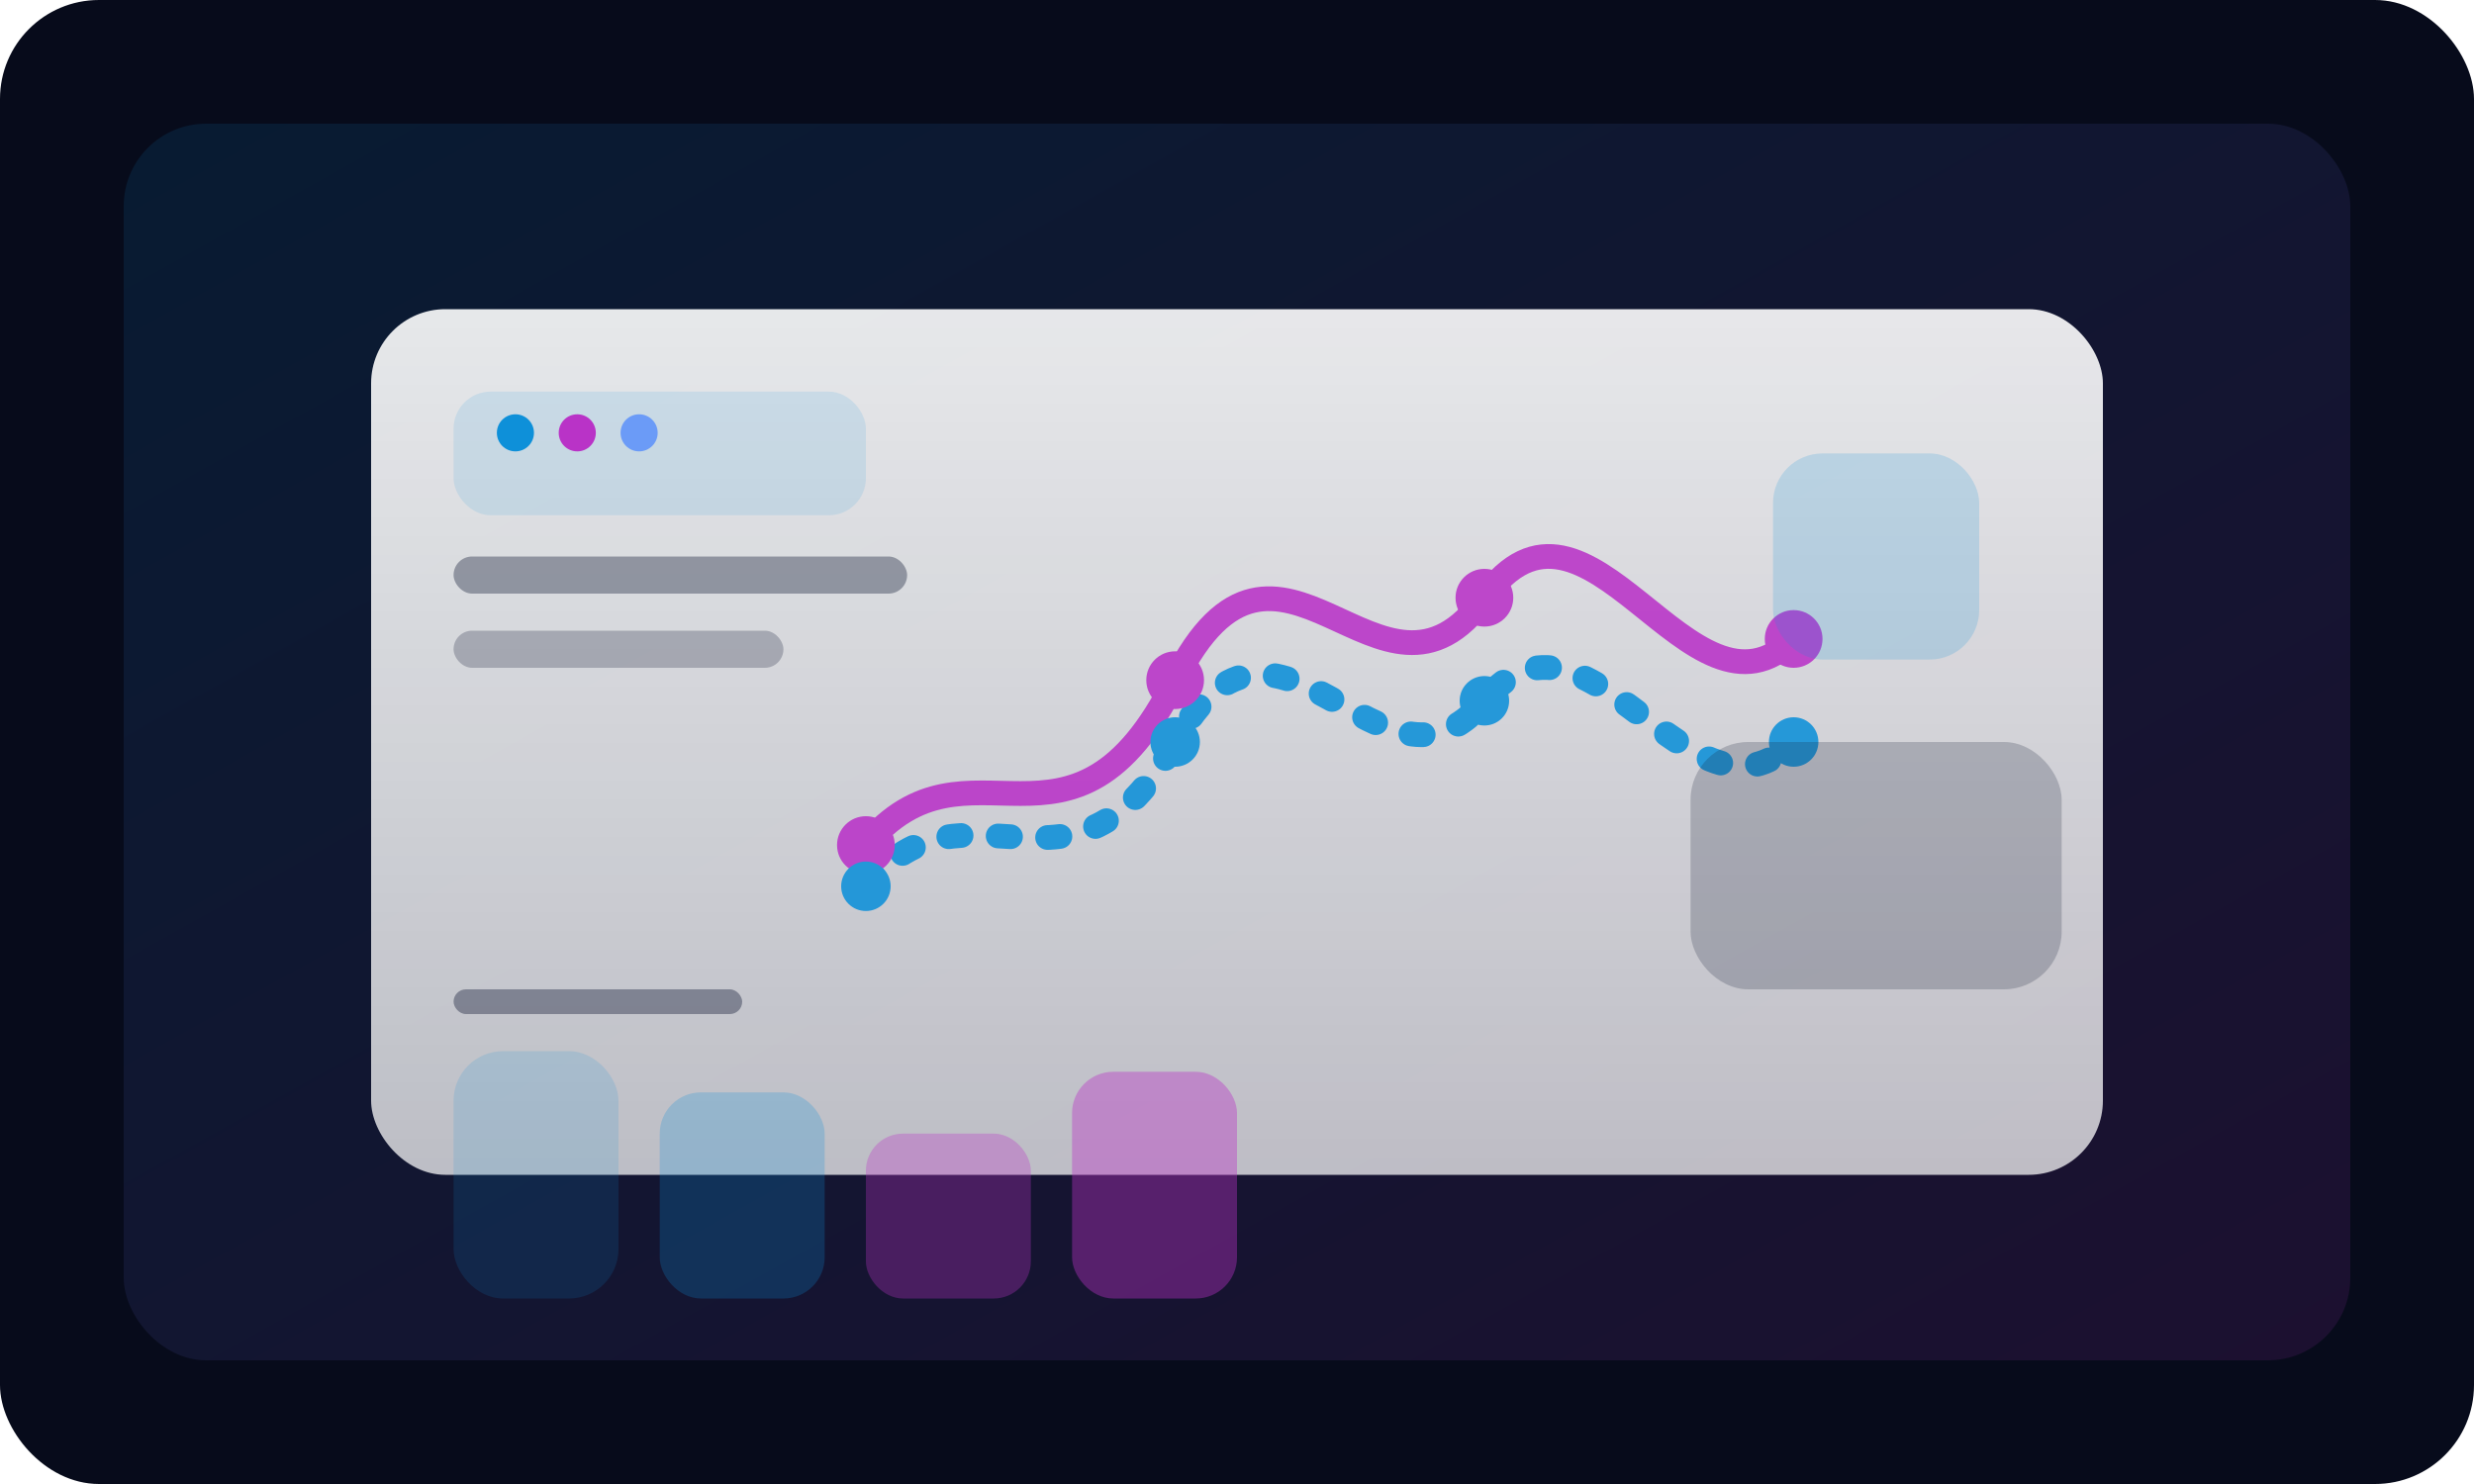
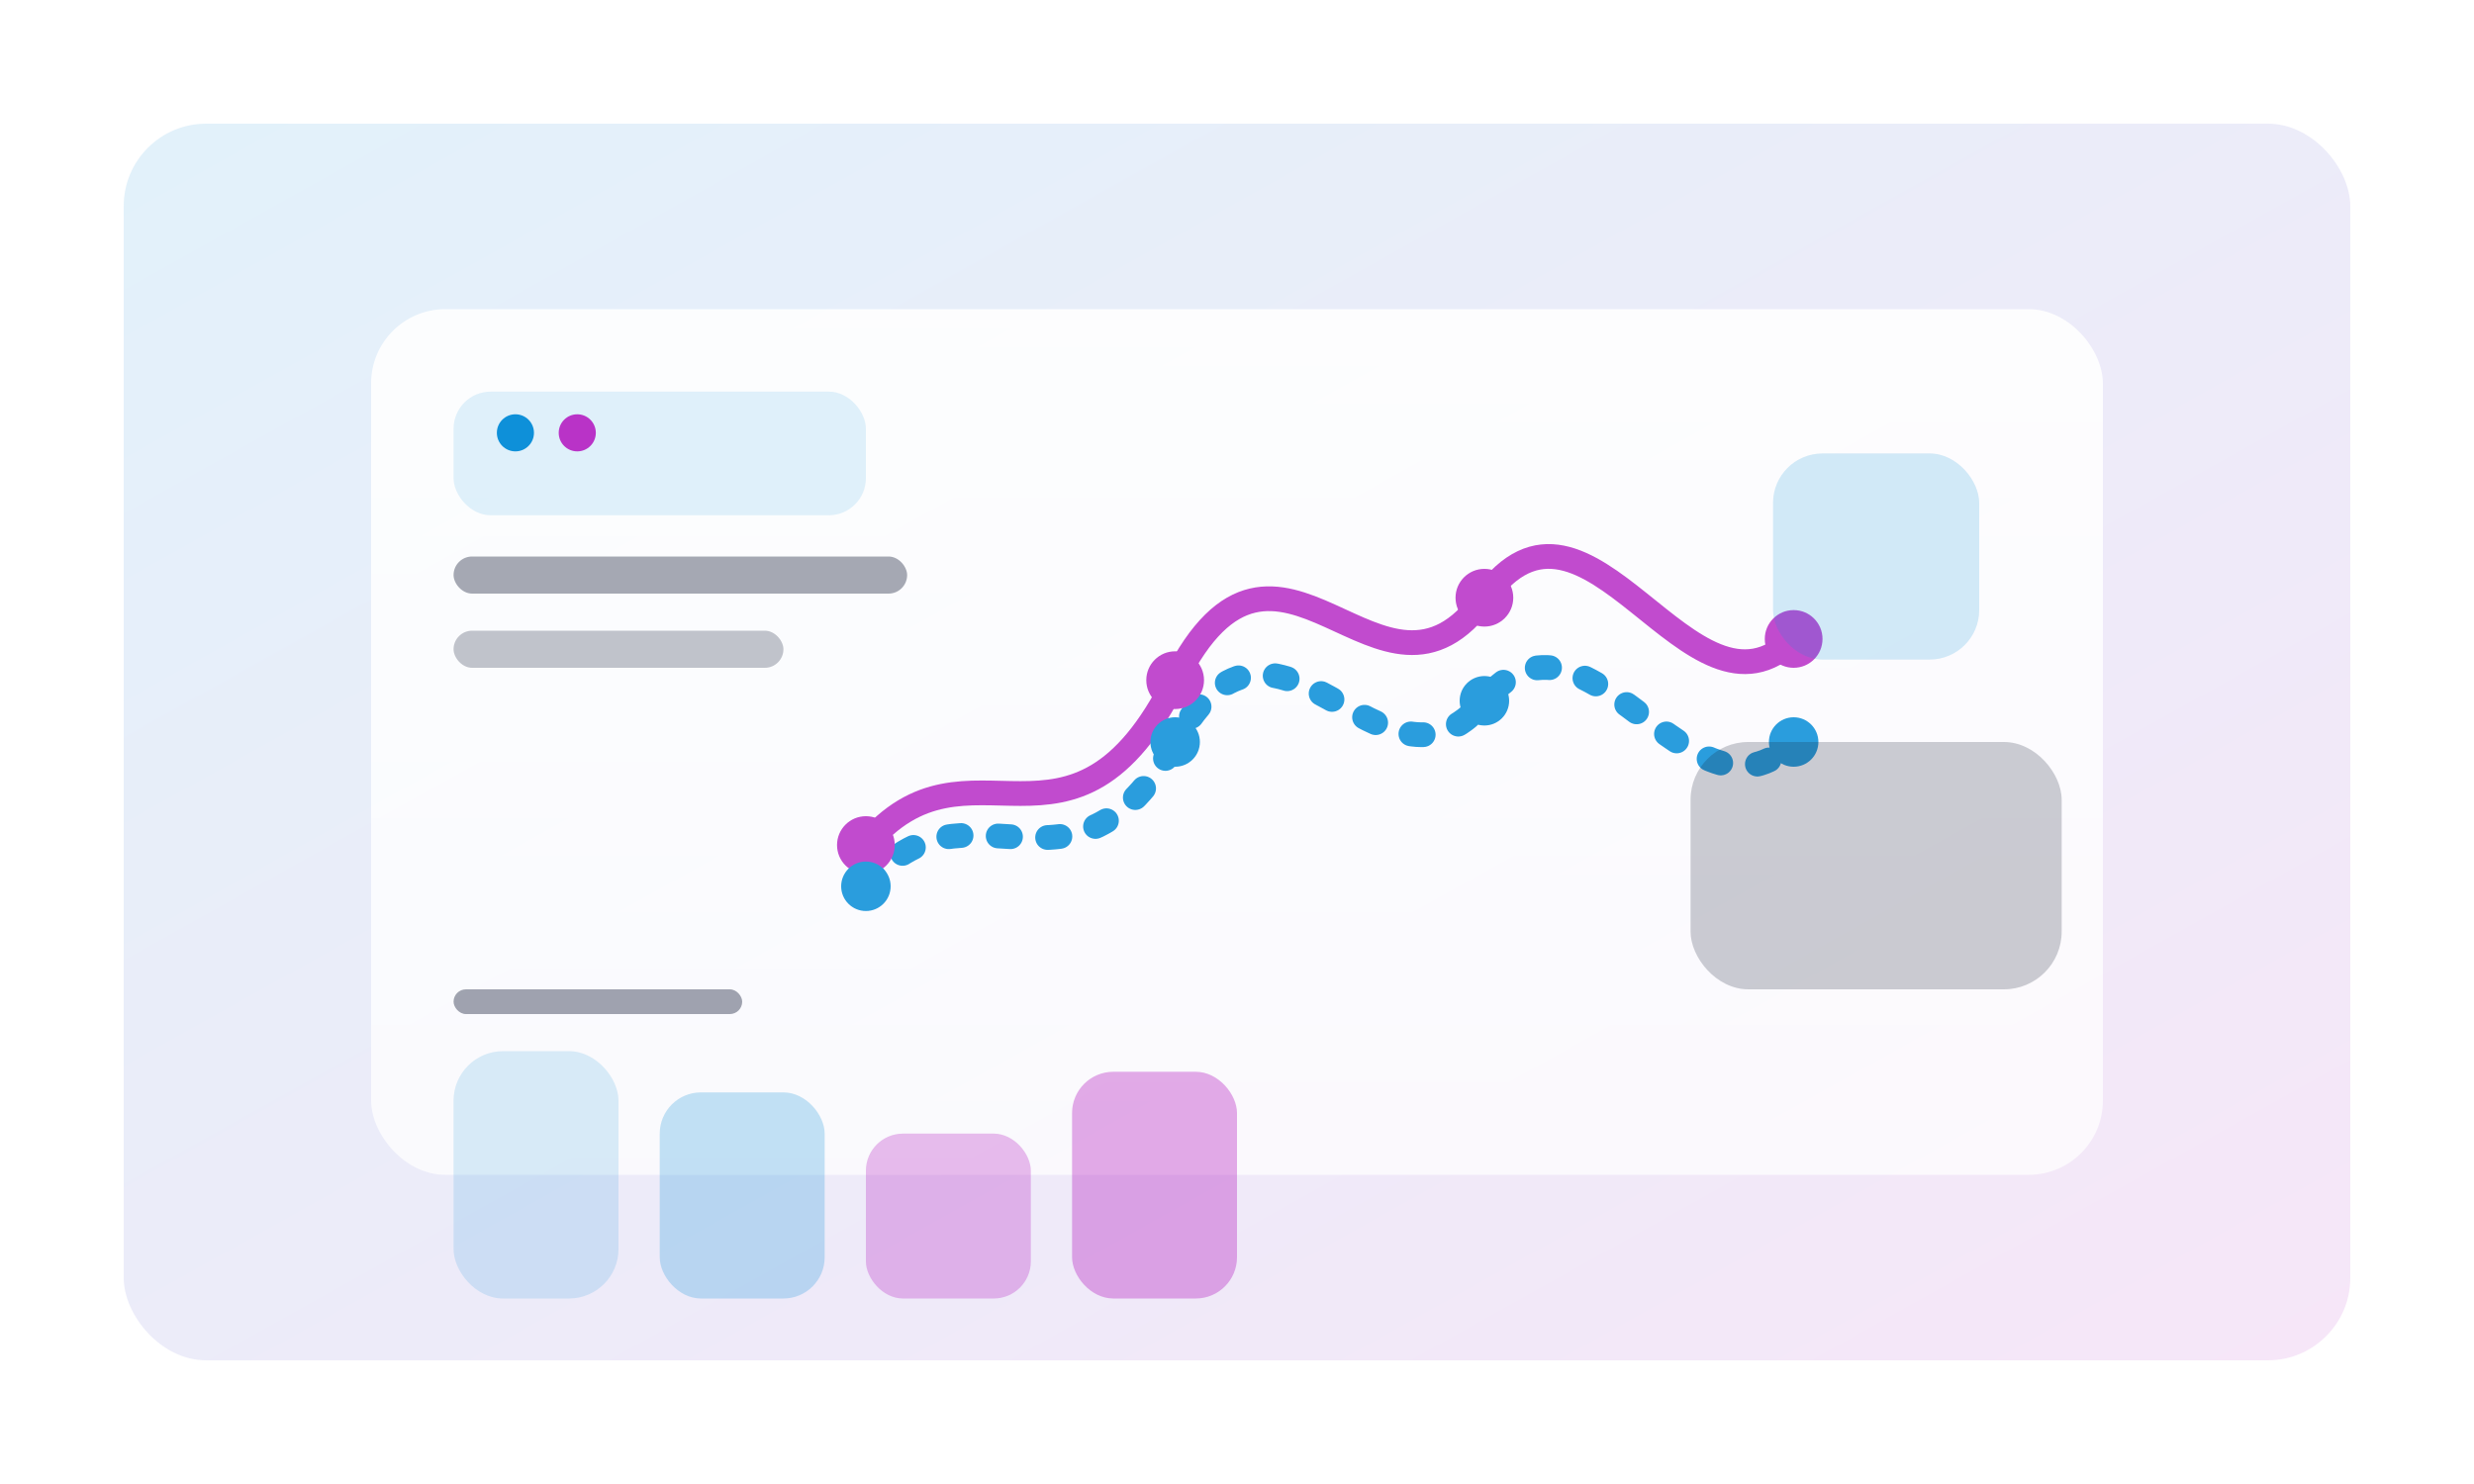
<svg xmlns="http://www.w3.org/2000/svg" width="1200" height="720" viewBox="0 0 1200 720">
  <defs>
    <linearGradient id="bg-gradient" x1="0%" y1="0%" x2="100%" y2="100%">
      <stop offset="0%" stop-color="#0E90D9" />
      <stop offset="100%" stop-color="#B933C7" />
    </linearGradient>
    <linearGradient id="card-gradient" x1="0%" y1="0%" x2="0%" y2="100%">
      <stop offset="0%" stop-color="rgba(255,255,255,0.9)" />
      <stop offset="100%" stop-color="rgba(255,255,255,0.72)" />
    </linearGradient>
    <filter id="shadow" x="-10%" y="-10%" width="120%" height="120%">
      <feDropShadow dx="0" dy="20" stdDeviation="40" flood-color="#0E90D9" flood-opacity="0.18" />
    </filter>
  </defs>
-   <rect width="1200" height="720" rx="48" fill="#070B1B" />
  <rect x="60" y="60" width="1080" height="600" rx="40" fill="url(#bg-gradient)" opacity="0.12" />
  <g filter="url(#shadow)">
    <rect x="180" y="150" width="840" height="420" rx="36" fill="url(#card-gradient)" />
  </g>
  <rect x="220" y="190" width="200" height="60" rx="18" fill="#0E90D9" opacity="0.12" />
  <rect x="220" y="270" width="220" height="18" rx="9" fill="#18203A" opacity="0.38" />
  <rect x="220" y="306" width="160" height="18" rx="9" fill="#18203A" opacity="0.26" />
  <g opacity="0.88">
    <path d="M420 410 C470 350 520 430 570 330 C620 230 670 360 720 290 C770 220 820 360 870 310" stroke="#B933C7" stroke-width="12" stroke-linecap="round" fill="none" />
    <path d="M420 430 C470 370 520 450 570 360 C620 270 670 400 720 340 C770 280 820 410 870 360" stroke="#0E90D9" stroke-width="12" stroke-linecap="round" stroke-dasharray="6 18" fill="none" />
    <circle cx="420" cy="410" r="14" fill="#B933C7" />
    <circle cx="570" cy="330" r="14" fill="#B933C7" />
    <circle cx="720" cy="290" r="14" fill="#B933C7" />
    <circle cx="870" cy="310" r="14" fill="#B933C7" />
    <circle cx="420" cy="430" r="12" fill="#0E90D9" />
    <circle cx="570" cy="360" r="12" fill="#0E90D9" />
    <circle cx="720" cy="340" r="12" fill="#0E90D9" />
    <circle cx="870" cy="360" r="12" fill="#0E90D9" />
  </g>
  <rect x="220" y="480" width="140" height="12" rx="6" fill="#18203A" opacity="0.4" />
  <g transform="translate(220,510)">
    <rect width="80" height="120" rx="24" fill="#0E90D9" opacity="0.15" />
    <rect x="100" y="20" width="80" height="100" rx="20" fill="#0E90D9" opacity="0.24" />
    <rect x="200" y="40" width="80" height="80" rx="18" fill="#B933C7" opacity="0.32" />
    <rect x="300" y="10" width="80" height="110" rx="20" fill="#B933C7" opacity="0.4" />
  </g>
  <rect x="860" y="220" width="100" height="100" rx="24" fill="#0E90D9" opacity="0.18" />
  <rect x="820" y="360" width="180" height="120" rx="28" fill="#18203A" opacity="0.22" />
  <circle cx="250" cy="210" r="9" fill="#0E90D9" />
  <circle cx="280" cy="210" r="9" fill="#B933C7" />
-   <circle cx="310" cy="210" r="9" fill="#6B9BF7" />
</svg>